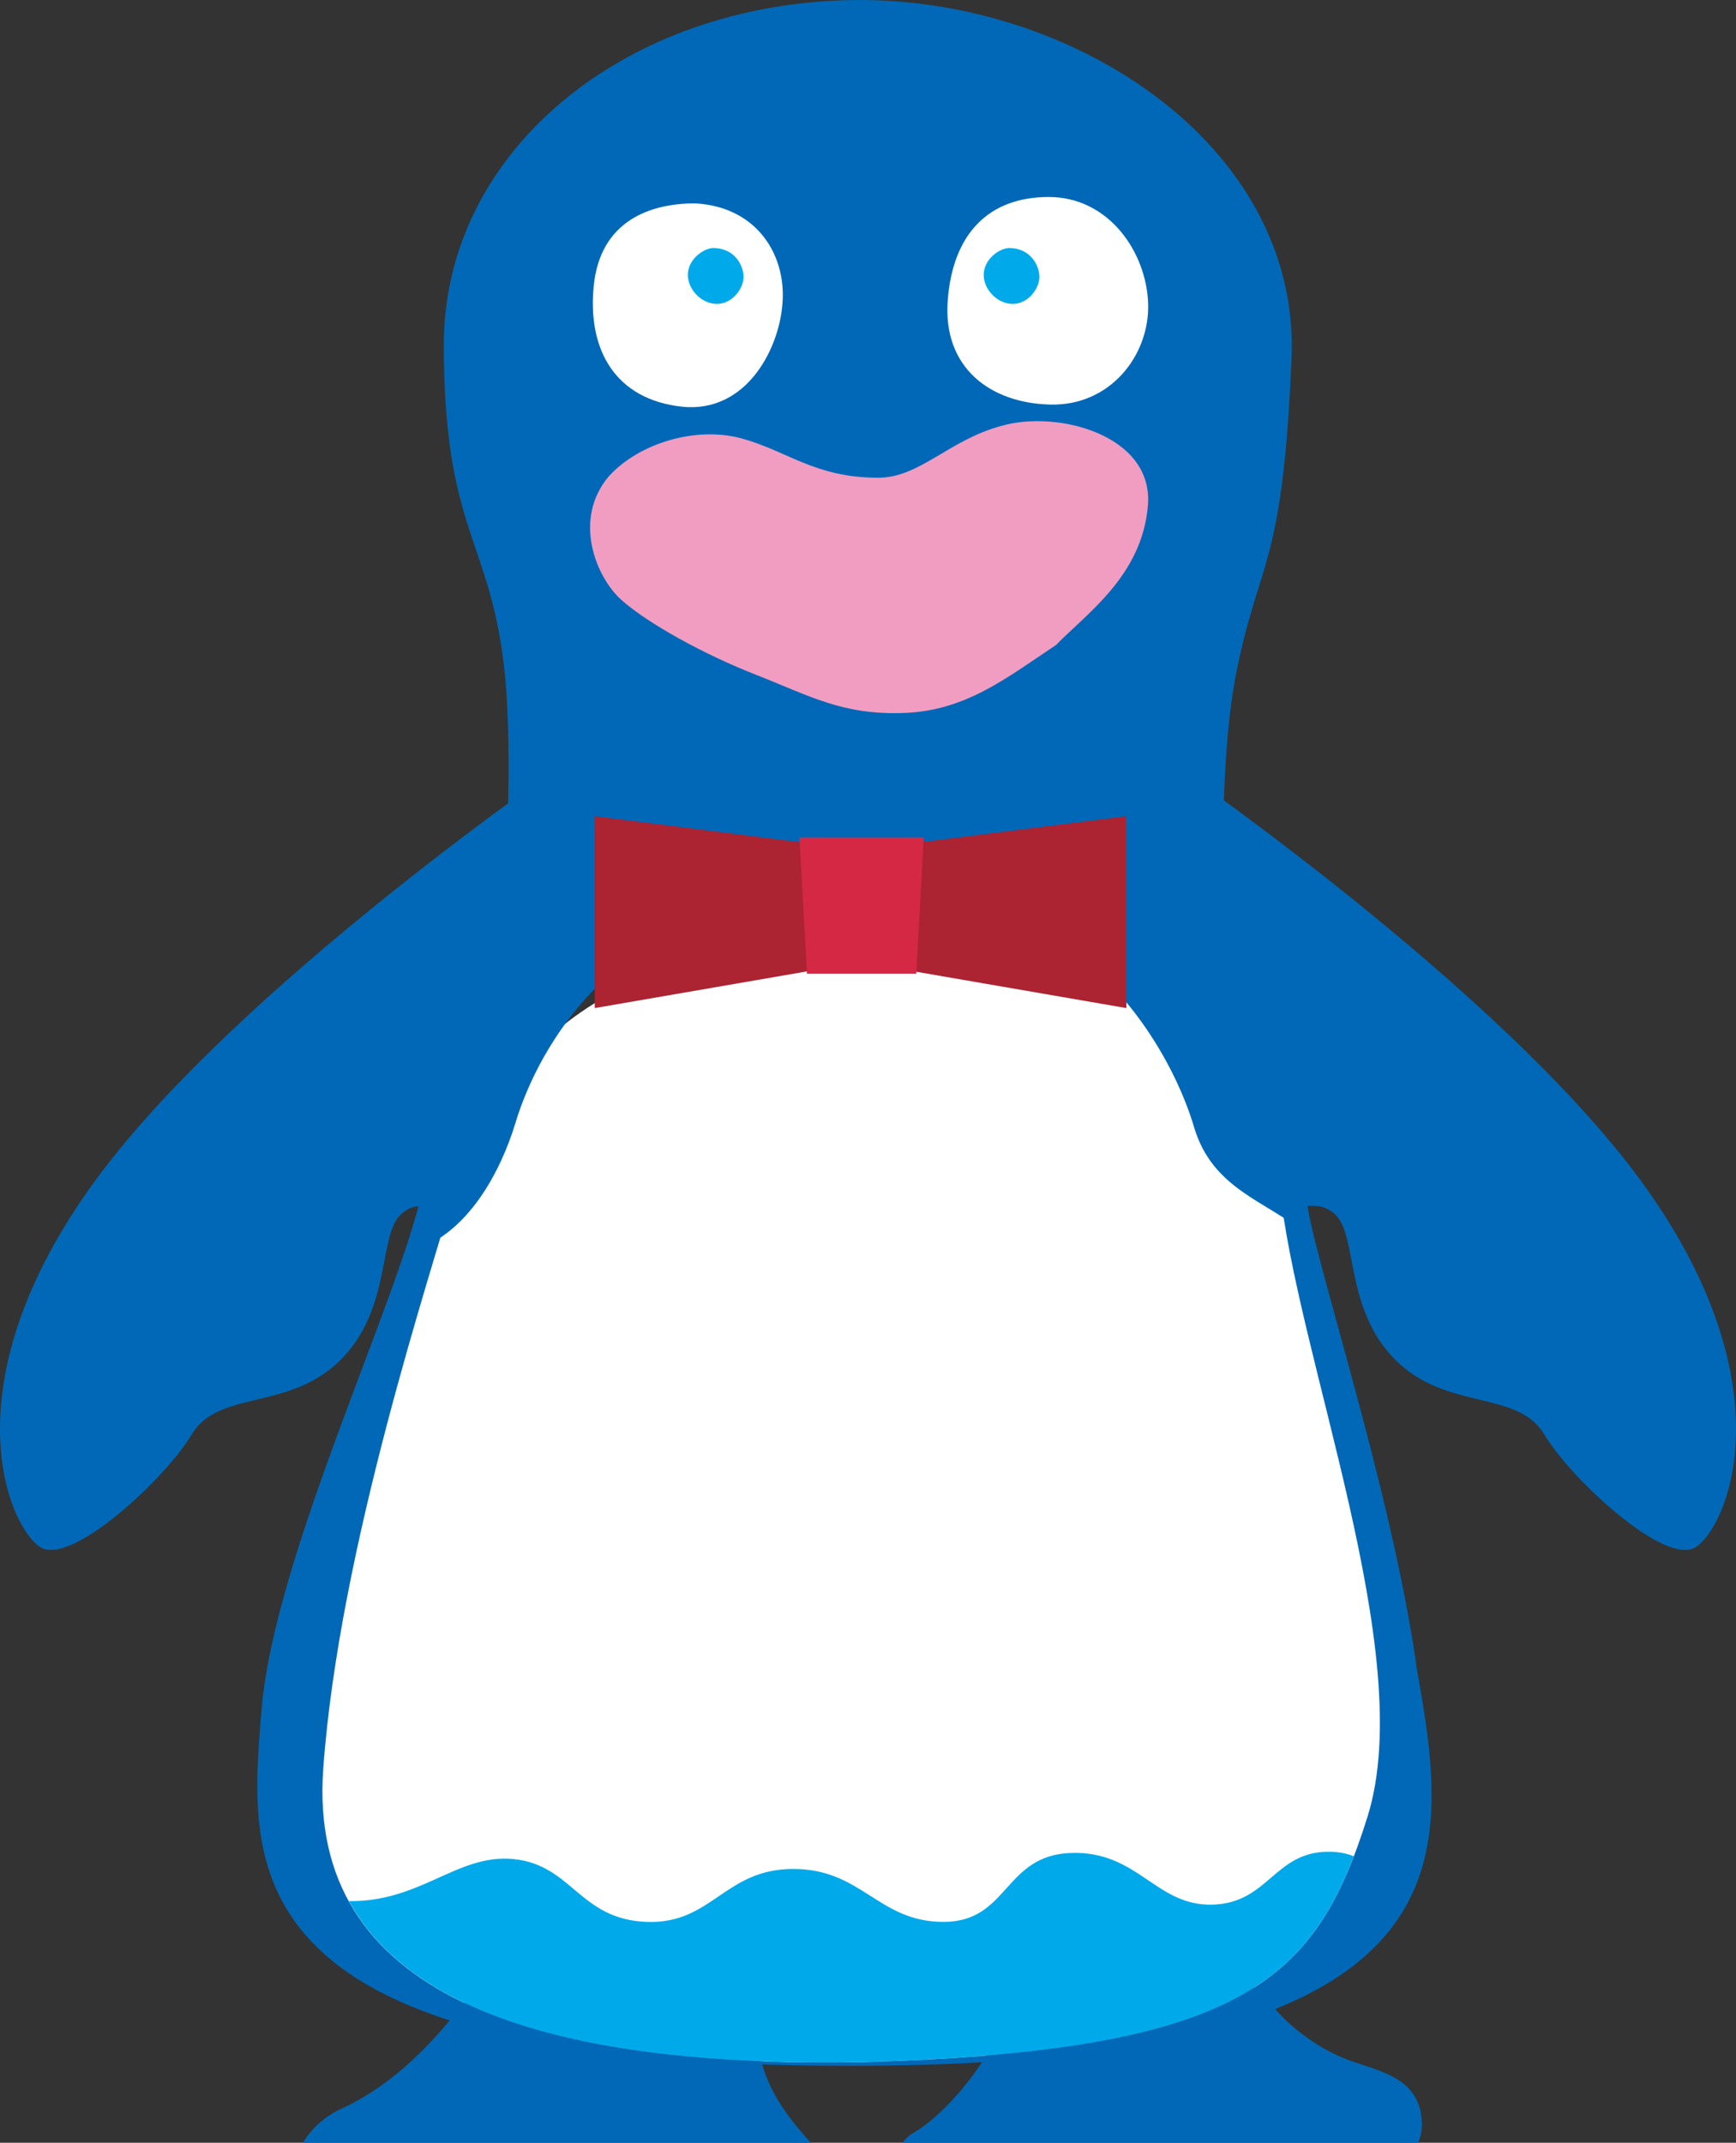
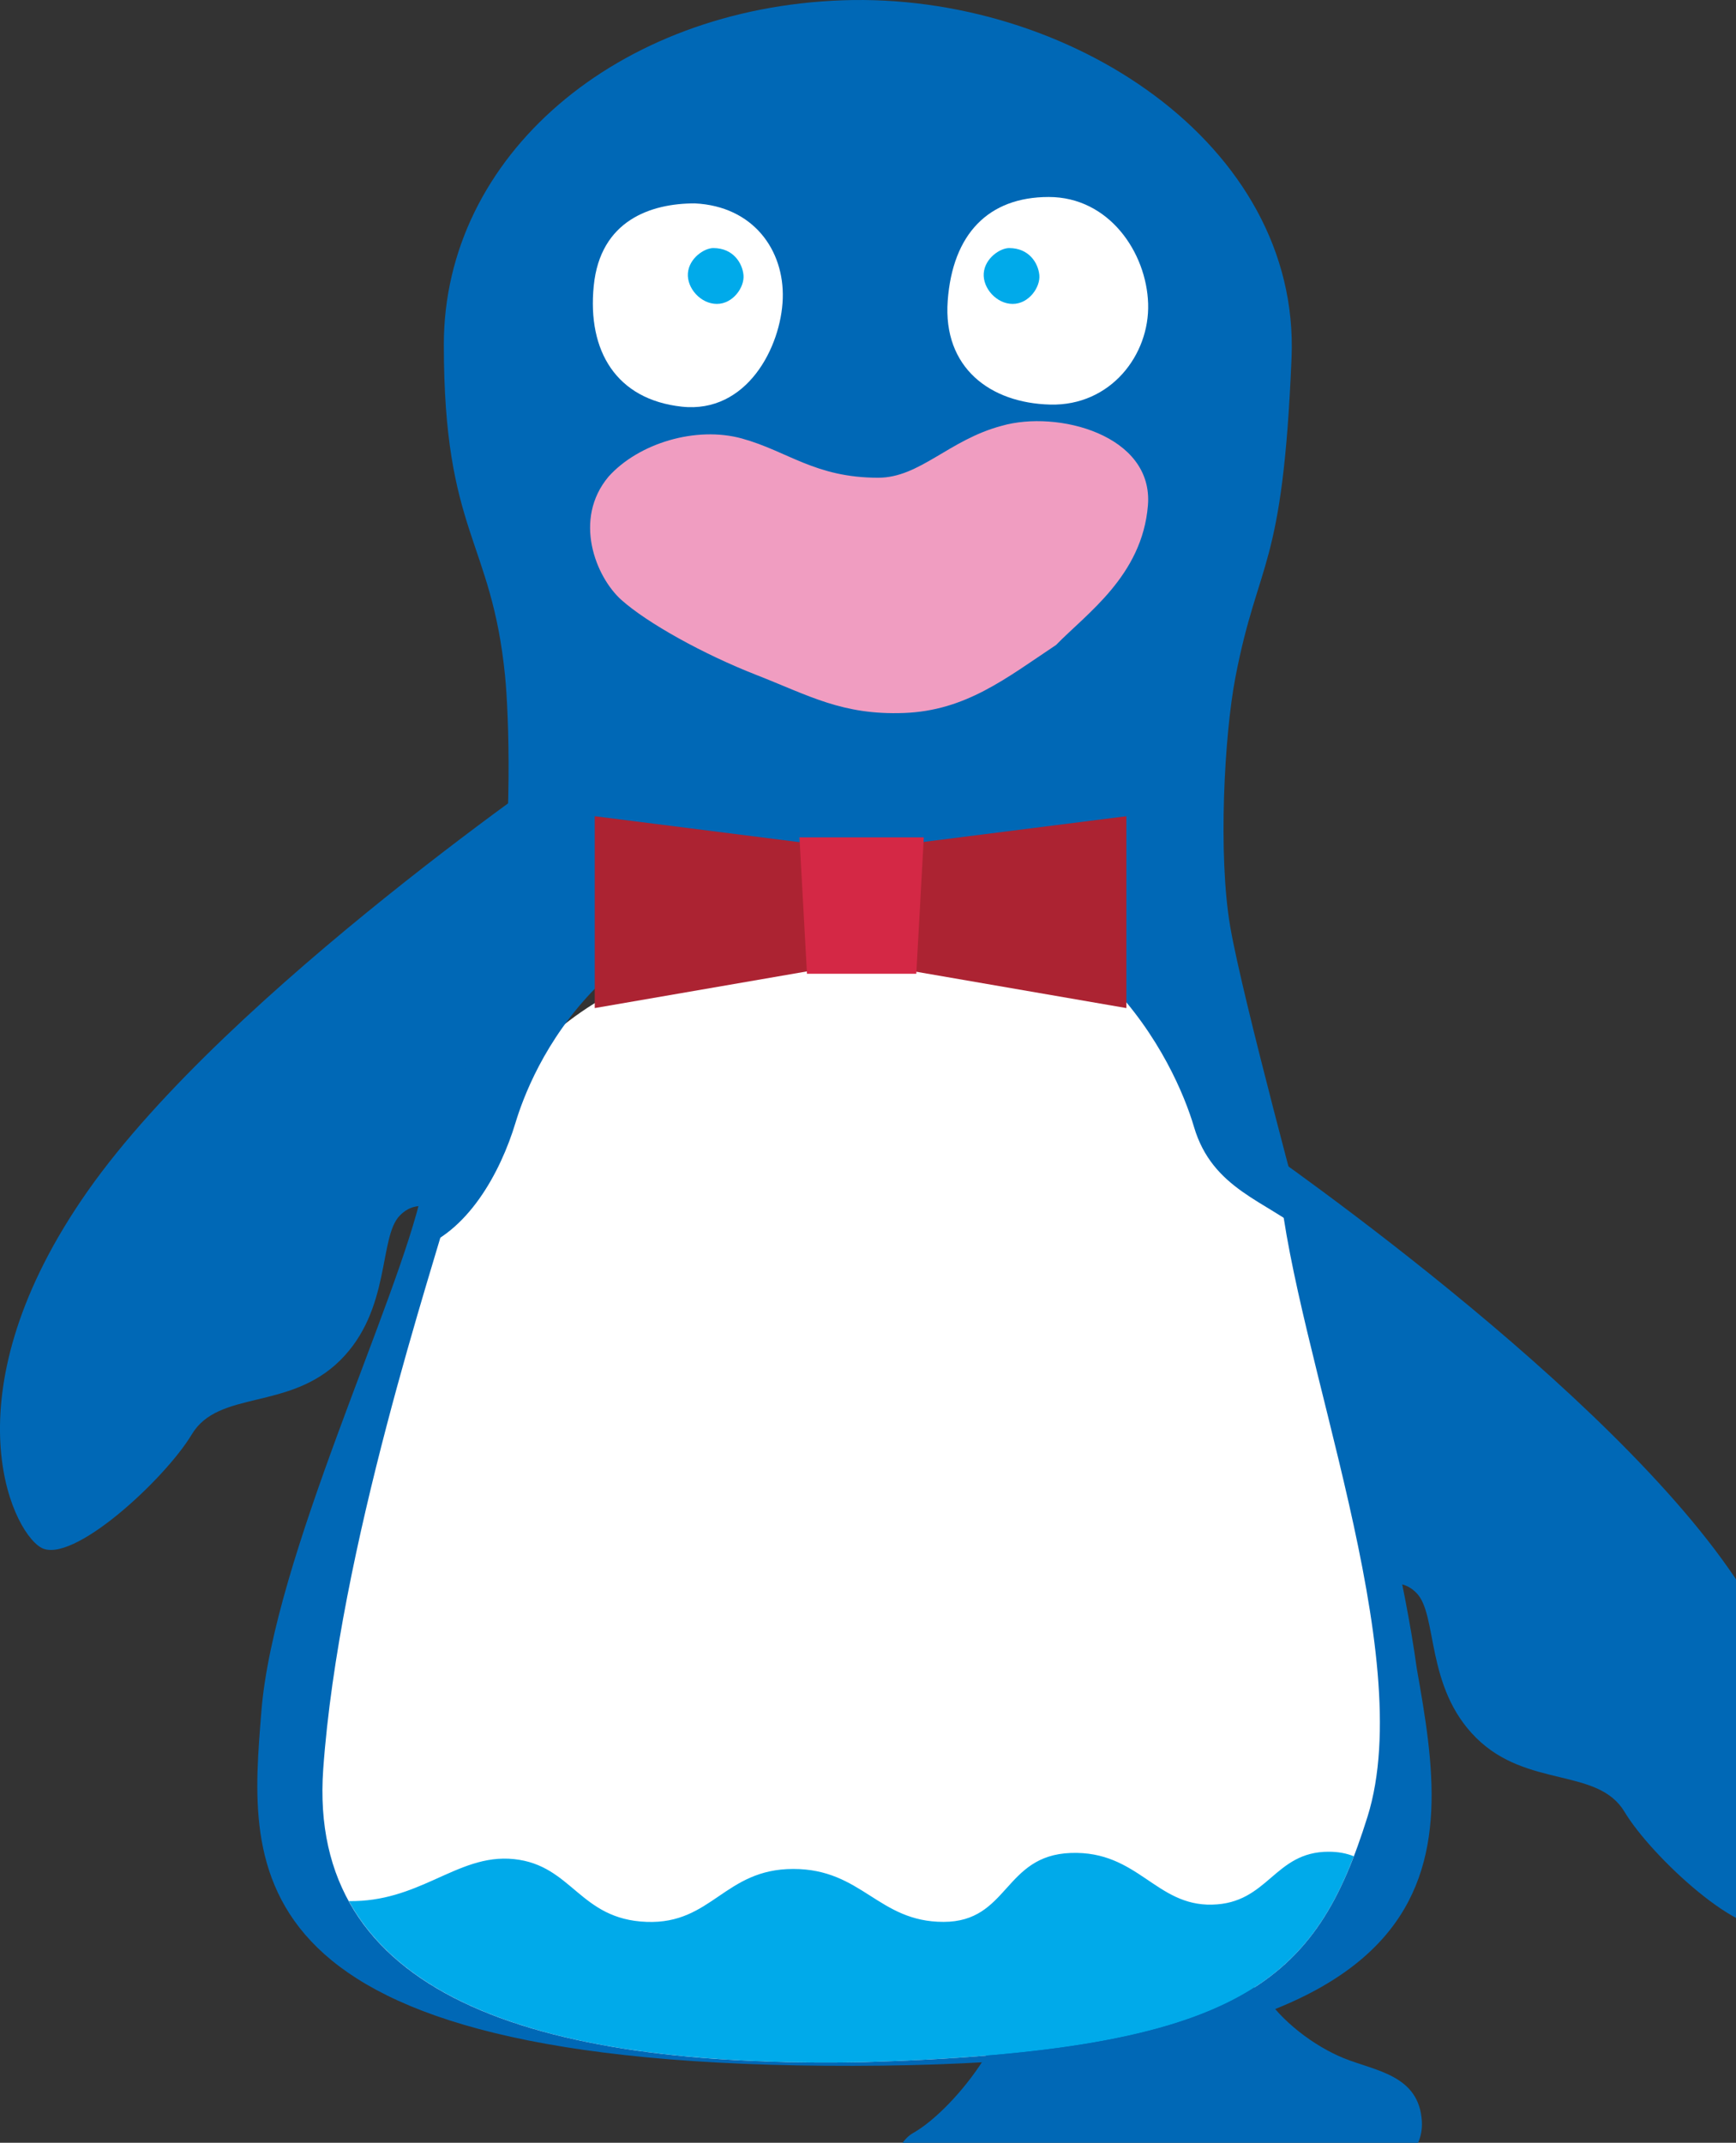
<svg xmlns="http://www.w3.org/2000/svg" id="b" viewBox="0 0 100.465 124">
  <rect x="0" y="0" width="100.465" height="124" fill="#333333" stroke="none" />
  <defs>
    <style>.e{fill:#d42845;}.e,.f,.g,.h,.i,.j,.k{stroke-width:0px;}.l{clip-path:url(#d);}.f{fill:#ac2332;}.g{fill:none;}.h{fill:#f09dc1;}.i{fill:#fff;}.j{fill:#00aaea;}.k{fill:#0068b6;}</style>
    <clipPath id="d">
      <path class="g" d="m70.144,110.221c-1.619.036-2.688-.73-3.824-1.497-1.161-.783-2.394-1.566-4.357-1.494-3.886.143-3.58,3.988-7.363,3.988s-4.703-3.063-8.692-3.063-4.705,3.205-8.487,3.063c-3.886-.142-4.296-3.277-7.67-3.632-1.706-.18-3.1.511-4.642,1.201-1.402.628-2.926,1.256-4.92,1.229,3.889,7.079,14.936,9.594,29.731,9.321,20.215-.587,25.418-4.069,28.428-11.916-.404-.162-.879-.263-1.455-.263-3.171,0-3.479,2.991-6.75,3.062" />
    </clipPath>
  </defs>
  <g id="c">
    <path class="k" d="m28.861,65.413l4.65-21.847s-20.283,13.76-28.422,25.341c-8.139,11.581-4.504,19.591-2.726,20.644,1.778,1.053,7.181-3.947,8.735-6.542,1.553-2.594,5.628-1.353,8.588-4.286,2.96-2.933,2.217-7.122,3.453-8.382,1.236-1.26,2.385.241,3.547-1.297,1.162-1.538,2.175-3.632,2.175-3.632Z" />
-     <path class="k" d="m71.605,65.413l-4.65-21.847s20.283,13.76,28.422,25.341c8.139,11.581,4.504,19.591,2.726,20.644-1.778,1.053-7.181-3.947-8.735-6.542-1.553-2.594-5.628-1.353-8.588-4.286-2.96-2.933-2.217-7.122-3.453-8.382-1.236-1.26-2.385.241-3.547-1.297-1.162-1.538-2.175-3.632-2.175-3.632Z" />
+     <path class="k" d="m71.605,65.413s20.283,13.76,28.422,25.341c8.139,11.581,4.504,19.591,2.726,20.644-1.778,1.053-7.181-3.947-8.735-6.542-1.553-2.594-5.628-1.353-8.588-4.286-2.96-2.933-2.217-7.122-3.453-8.382-1.236-1.26-2.385.241-3.547-1.297-1.162-1.538-2.175-3.632-2.175-3.632Z" />
    <path class="i" d="m50.334,54.248c15.52,0,21.736,5.898,24.277,16.908,2.54,11.01,8.308,29.354,5.504,36.214-2.803,6.859-8.258,12.285-30.847,12.059-22.587-.226-30.093-3.85-31.741-12.689-1.646-8.838,9.376-39.321,9.376-39.321,2.541-7.274,9.457-13.172,23.43-13.172" />
-     <path class="k" d="m26.624,116.128l-.019.058c-2.071,2.692-4.372,4.712-6.826,5.833-1.033.472-1.776,1.188-2.243,1.981h29.384c-1.038-1.166-2.231-2.552-2.824-4.56-4.019-6.768-11.995-7.765-17.472-3.312Z" />
    <path class="k" d="m82.286,122.768c-.154-2.693-2.685-2.918-4.525-3.664-1.701-.691-3.65-2.15-4.664-3.781-4.693-3.05-12.362-2.152-16.221,3.937-1.107,1.733-2.754,3.454-4.042,4.182-.244.138-.435.338-.604.56h29.837c.16-.367.244-.776.218-1.232Z" />
    <g class="l">
      <rect class="j" x="20.189" y="107.159" width="58.16" height="12.453" />
    </g>
    <path class="k" d="m75.613,69.34c-.495-.31-1.029-.575-1.574-.829.958,9.916,8.058,27.175,5.102,36.618-2.966,9.473-7.133,13.568-29.221,14.208-19.225.356-32.135-3.989-31.215-16.95.911-12.828,6.326-28.927,7.529-33.333-.645.417-.991-.362-1.796-.166-1.384,6.404-8.607,21.246-9.312,30.151-.716,9.045-2.045,20.583,34.258,20.511,36.302-.071,34.565-11.965,32.609-22.982-1.431-10.398-6.228-24.594-6.38-27.229" />
    <path class="k" d="m48.77.017c13.038-.453,26.486,8.295,25.974,20.689-.511,12.394-1.916,11.562-3.25,18.496-.64,3.33-1.012,10.271-.299,14.423.713,4.152,4.419,17.802,4.419,17.802-2.3-1.93-5.446-2.574-6.518-6.221-1.074-3.647-5.83-14.015-19.022-14.015-15.338.214-19.403,11.011-20.247,13.8-.843,2.789-2.761,6.436-5.906,7.365,0,0,3.988-13.084,4.879-18.731.891-5.647.647-12.322.428-14.519-.788-7.909-3.543-8.223-3.543-19.164S35.732.47,48.77.017" />
    <path class="h" d="m35.22,27.579c1.742-1.935,5.064-2.936,7.72-2.202,2.656.734,4.232,2.269,7.886,2.269,2.406,0,4.095-2.194,7.139-3.003,3.238-.934,8.799.533,8.467,4.605-.332,4.071-3.57,6.273-5.313,8.074-2.906,1.936-5.229,3.804-8.8,3.938-3.57.133-5.478-1.001-8.55-2.202-3.071-1.201-6.309-3.003-7.804-4.337-1.494-1.335-2.82-4.672-.746-7.141" />
    <path class="i" d="m40.207,11.77c3.395.164,5.186,2.715,5.092,5.511-.094,2.798-2.074,6.664-5.847,6.252-3.772-.412-5.47-3.208-5.091-6.992.376-3.785,3.3-4.771,5.846-4.771" />
    <path class="j" d="m41.285,14.356c1.142,0,1.676.862,1.742,1.561.066.701-.603,1.67-1.541,1.67s-1.743-.915-1.676-1.778c.068-.862.94-1.454,1.475-1.454" />
    <path class="i" d="m60.691,11.4c3.491,0,5.659,3.209,5.753,6.172.093,2.961-2.169,5.924-5.659,5.841-3.487-.083-6.222-2.141-5.94-6.006.285-3.868,2.357-6.007,5.846-6.007" />
    <path class="j" d="m58.406,14.356c1.142,0,1.676.862,1.742,1.561.066.701-.603,1.67-1.541,1.67s-1.743-.915-1.676-1.778c.068-.862.94-1.454,1.475-1.454" />
    <polygon class="f" points="65.186 47.234 52.47 48.846 51.911 56.042 65.186 58.337 65.186 47.234" />
    <polygon class="f" points="34.418 47.234 47.135 48.846 47.693 56.042 34.418 58.337 34.418 47.234" />
    <polygon class="e" points="46.266 48.455 53.462 48.455 53.028 56.352 46.701 56.352 46.266 48.455" />
  </g>
</svg>